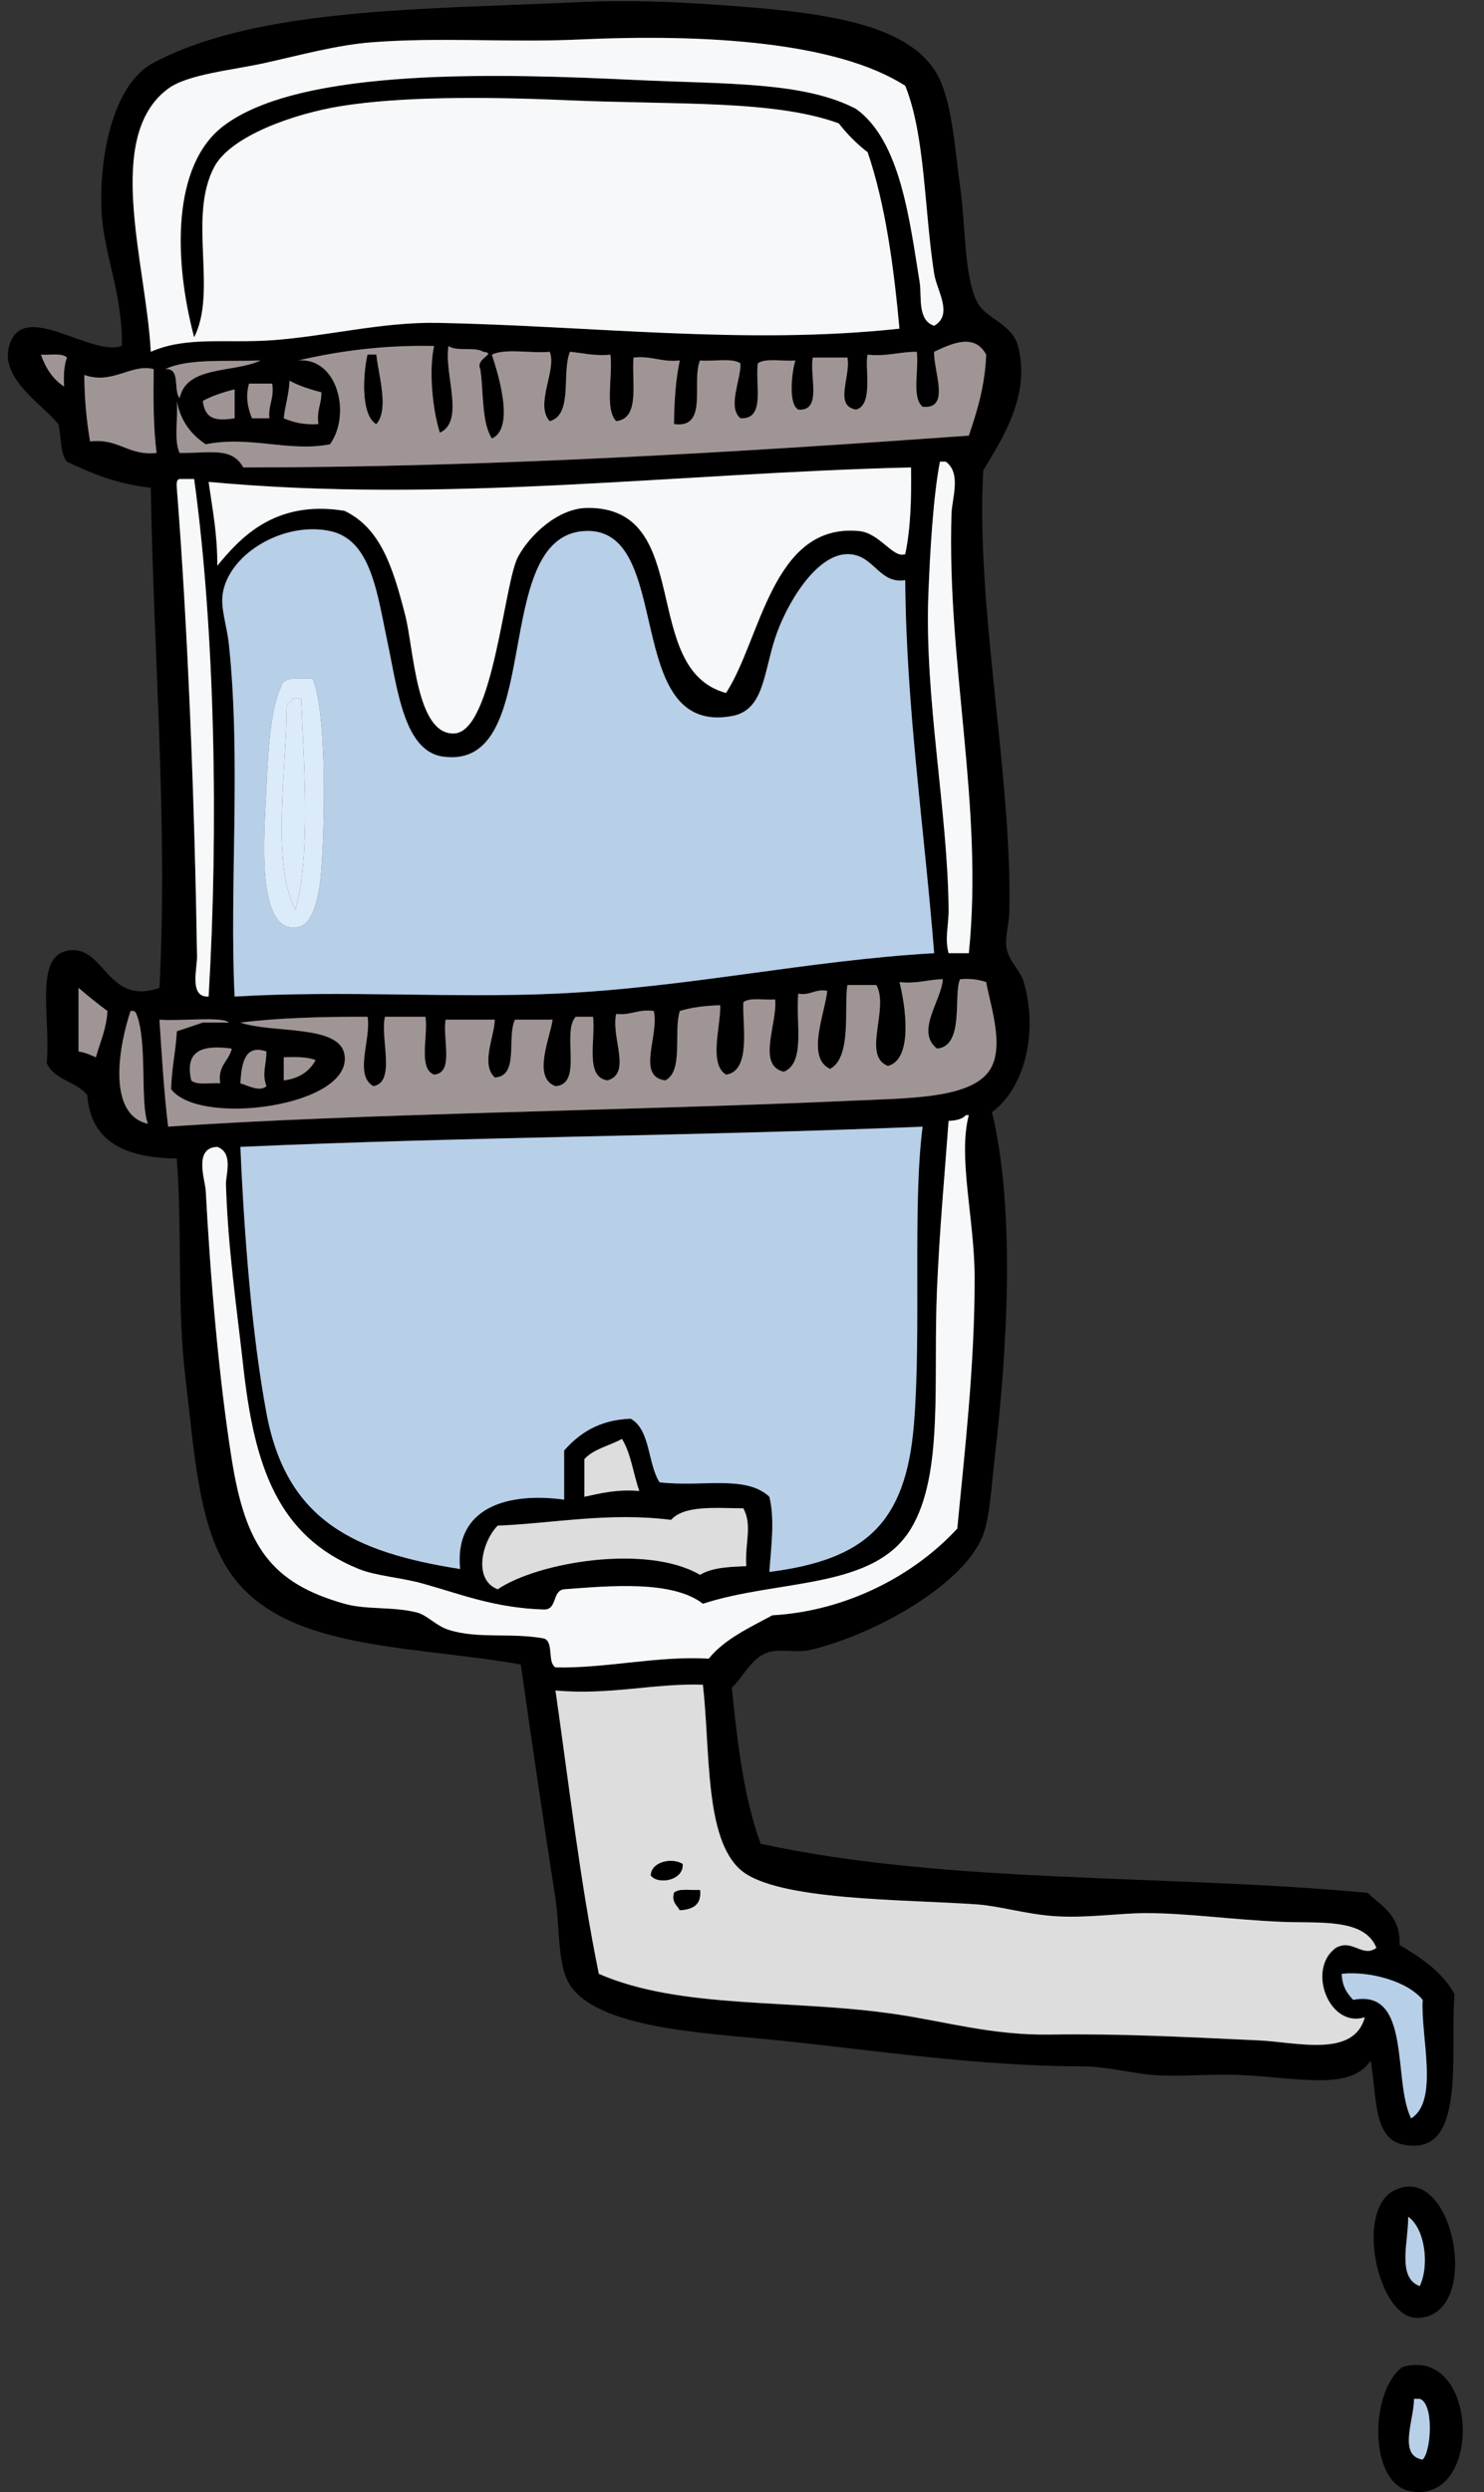
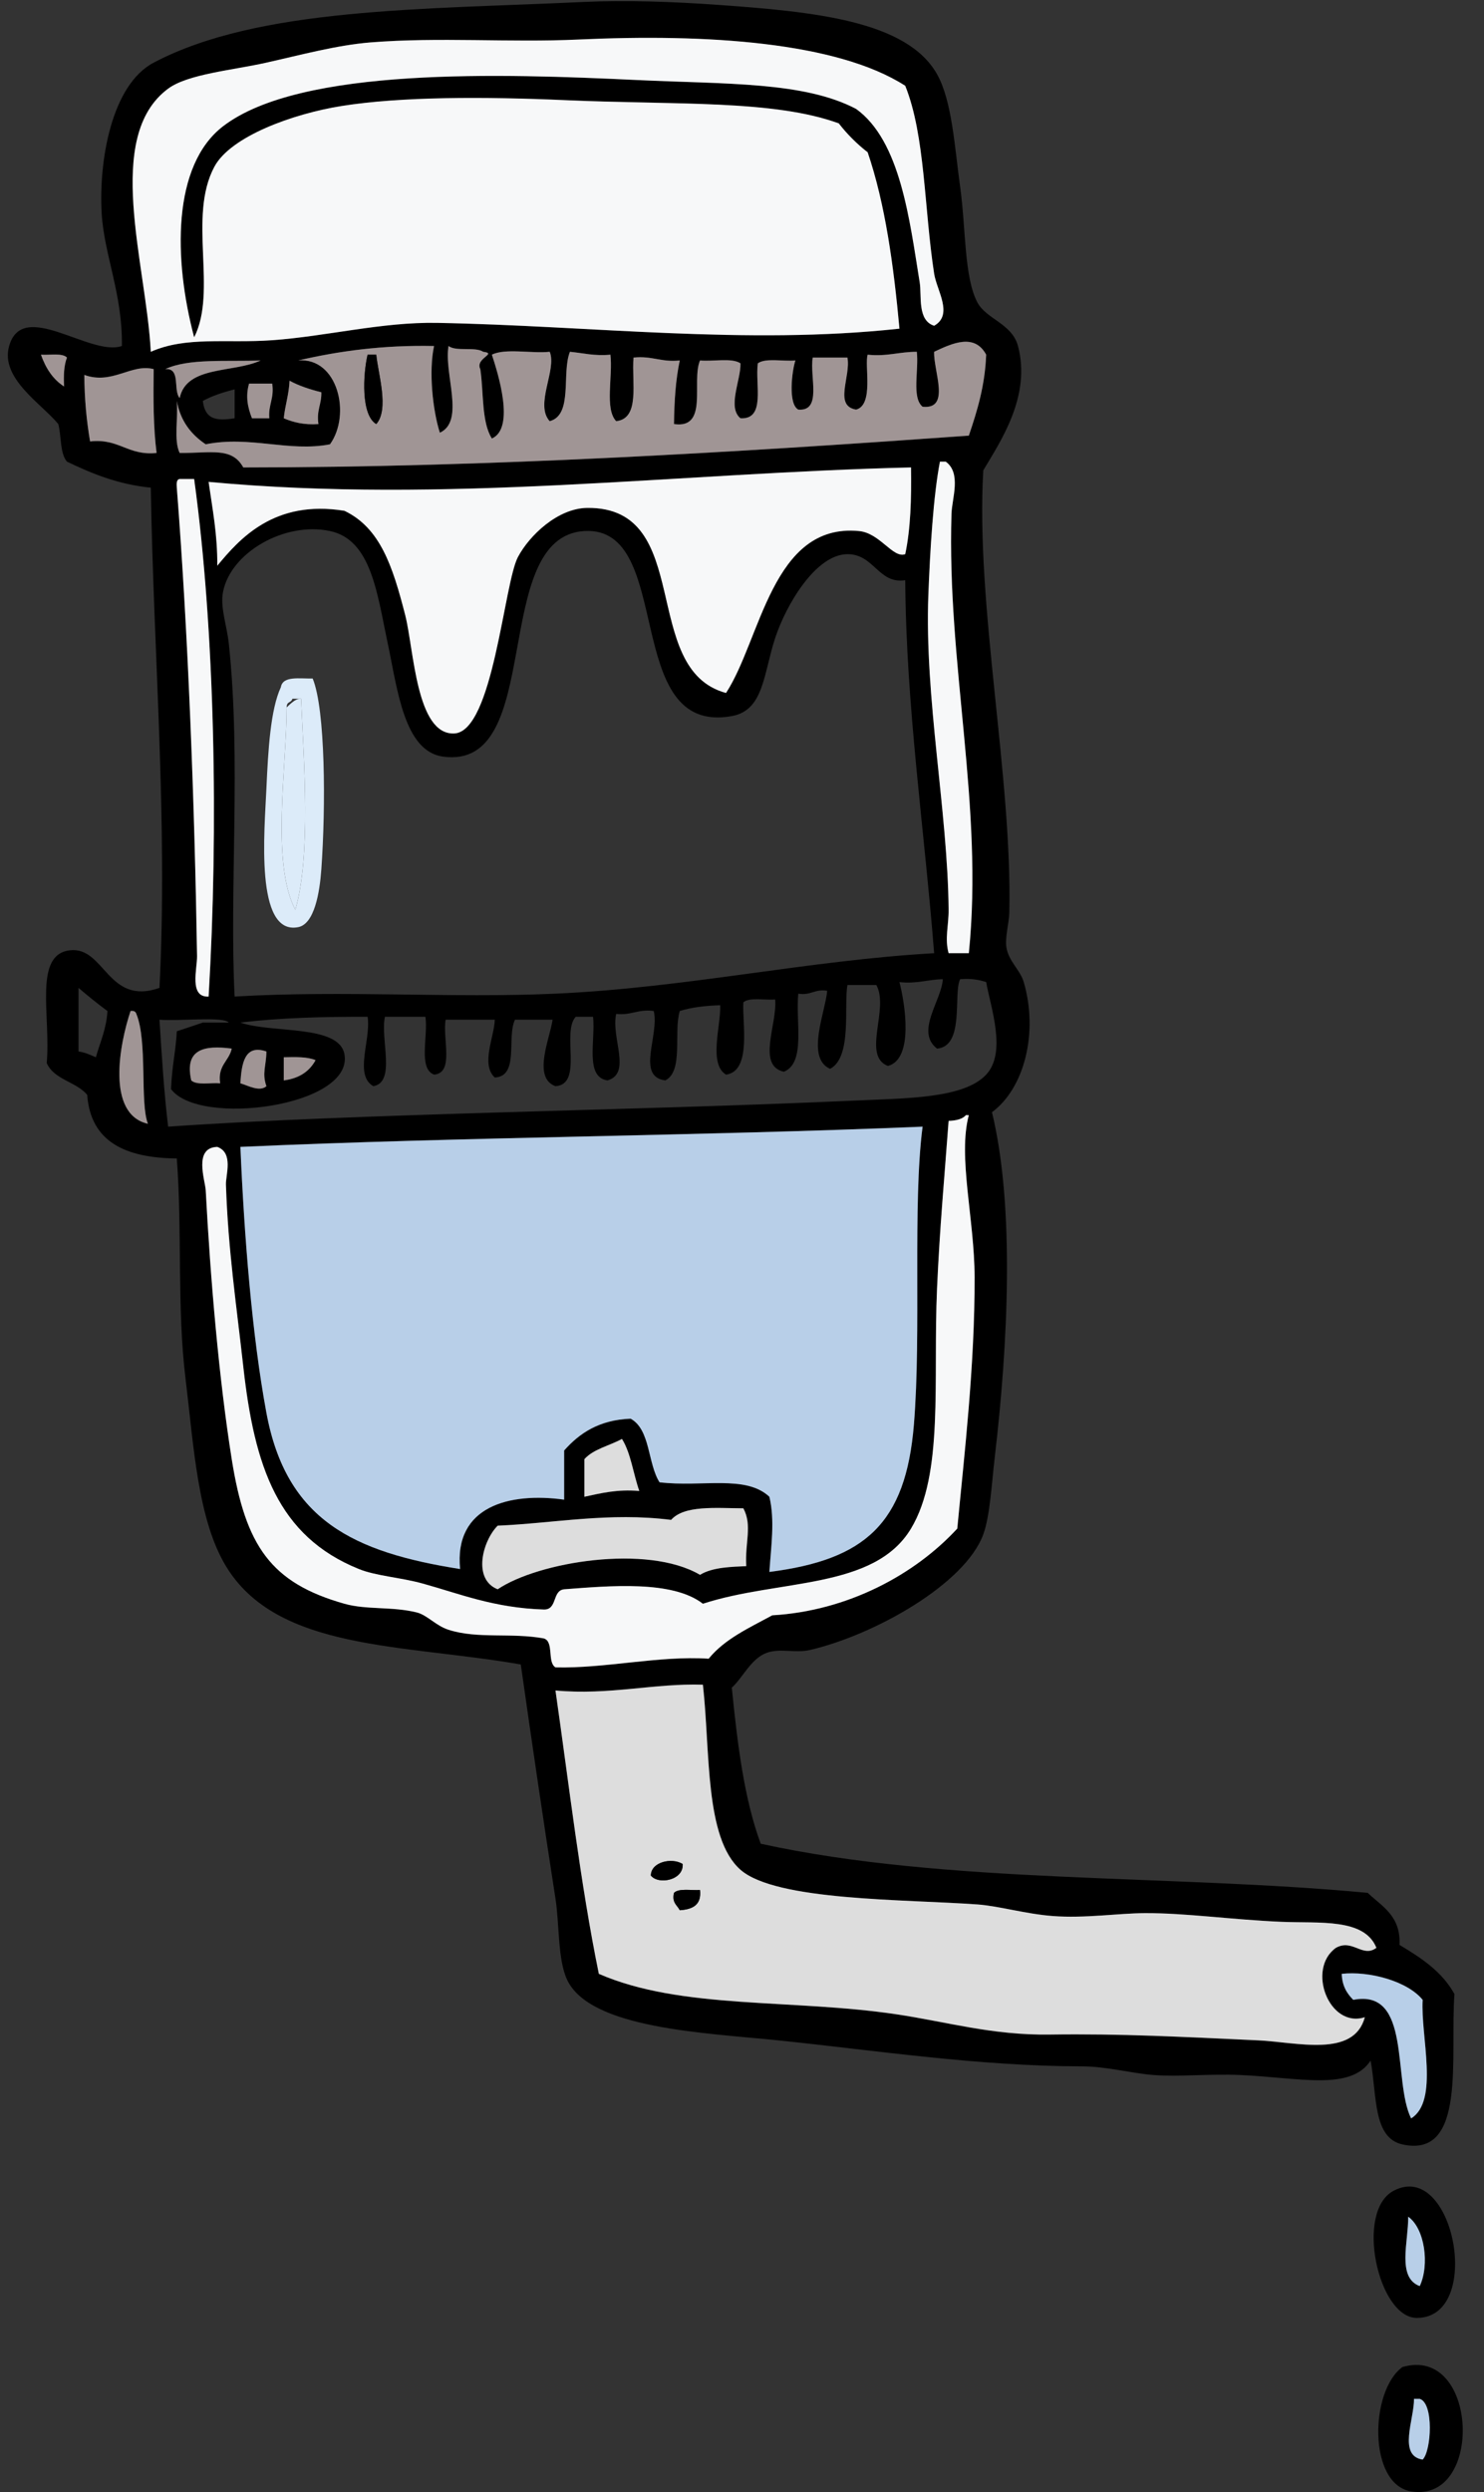
<svg xmlns="http://www.w3.org/2000/svg" height="3367.4" preserveAspectRatio="xMidYMid meet" version="1.0" viewBox="-10.6 -1.5 2005.8 3367.4" width="2005.8" zoomAndPan="magnify">
  <rect x="-10.6" y="-1.5" width="2005.8" height="3367.4" fill="#333333" stroke="none" />
  <defs>
    <clipPath id="a">
      <path d="M 1852 3194 L 1966.5 3194 L 1966.5 3365.91 L 1852 3365.91 Z M 1852 3194" />
    </clipPath>
  </defs>
  <g>
    <g id="change1_1">
      <path d="M 1912.289 2700.82 C 1891.75 2675.48 1840.012 2661.531 1802.891 2665.672 C 1803.43 2682.07 1810.02 2692.398 1818.512 2700.82 C 1897.781 2685.398 1871.391 2809.441 1896.66 2861.02 C 1934.953 2837.578 1909.301 2749.309 1912.289 2700.82 Z M 740.195 2282.781 C 758.68 2411.461 773.801 2543.5 798.797 2665.672 C 910.191 2714.172 1059.512 2699.188 1201.219 2720.371 C 1269.691 2730.598 1330.578 2748.832 1408.281 2747.719 C 1504.762 2746.332 1586.762 2750.852 1689.59 2755.531 C 1742.199 2757.922 1819.281 2779.57 1834.148 2724.27 C 1785.82 2739.789 1755.062 2659 1795.082 2630.512 C 1817.57 2617.93 1831.09 2644.449 1849.781 2630.512 C 1833.43 2589.98 1772.84 2597.621 1720.84 2595.34 C 1652.973 2592.359 1592.422 2583.438 1537.211 2583.629 C 1500.91 2583.742 1455.902 2590.898 1412.191 2587.531 C 1375.18 2584.68 1340.02 2574.039 1310.609 2571.898 C 1212.949 2564.812 1038.309 2567.352 990.242 2525.02 C 941.488 2482.102 949.598 2364.43 939.449 2274.969 C 873.562 2272.801 813.215 2289.449 740.195 2282.781 Z M 896.473 2052.27 C 812.613 2041.641 738.855 2056.762 662.055 2060.09 C 641.551 2080.73 627.867 2132.539 662.055 2146.039 C 716.777 2109.059 864.094 2084.578 935.535 2126.508 C 953.098 2115.699 980.57 2115.699 998.051 2114.781 C 996.102 2082.488 1006.57 2060.168 994.148 2036.641 C 956.129 2036.391 914.242 2032.281 896.473 2052.27 Z M 779.266 1970.23 C 779.266 1987.16 779.266 2004.09 779.266 2021.02 C 801.781 2016.18 823.594 2010.648 853.496 2013.199 C 845.336 1990.098 842.102 1962.09 830.055 1942.867 C 813.254 1952.121 791.52 1956.43 779.266 1970.23 Z M 314.332 1548.27 C 319.391 1667.461 329.941 1802.52 349.492 1907.707 C 376.457 2052.75 467.281 2095.961 611.262 2118.688 C 602.945 2033.801 677.797 2014.742 751.914 2024.93 C 751.914 2002.781 751.914 1980.641 751.914 1958.5 C 772.727 1935.039 799.16 1917.188 841.773 1915.531 C 868.695 1930.289 864.637 1976.008 880.844 2001.488 C 938.648 2008.359 997.223 1991.02 1029.312 2021.02 C 1037 2052.809 1031.441 2089.41 1029.312 2122.602 C 1158.559 2106.129 1213.66 2057.289 1224.66 1923.34 C 1234.883 1798.77 1222.648 1627.078 1236.379 1520.918 C 932.648 1533.66 617.18 1534.648 314.332 1548.27 Z M 1271.551 1513.109 C 1266.082 1587.359 1259.539 1657.219 1255.91 1739.707 C 1250.391 1865.34 1265.301 1989.848 1220.762 2063.988 C 1170.93 2146.918 1042.301 2132.039 939.449 2165.582 C 898.133 2133.52 813.402 2141.379 751.914 2146.039 C 735.453 2147.809 743.086 2173.688 724.566 2173.391 C 656.621 2171.172 610.891 2152.121 560.473 2138.219 C 530.043 2129.852 497.828 2128.109 474.516 2118.688 C 364.789 2074.359 333.184 1979.758 318.238 1845.199 C 309.223 1764.039 297.57 1686.617 294.797 1599.059 C 294.391 1586.18 305.277 1556.199 283.078 1548.27 C 250.57 1549.16 266.727 1593.367 267.445 1606.871 C 273.902 1728.25 285.41 1861.93 302.613 1970.23 C 321.242 2087.57 355.523 2137.422 454.984 2165.582 C 484.867 2174.031 519.344 2169.031 552.66 2177.297 C 566.922 2180.84 578.297 2195.18 595.633 2200.742 C 635.348 2213.461 680.23 2204.301 724.566 2212.461 C 738.438 2216.82 728.77 2244.719 740.195 2251.531 C 807.113 2253.27 880.008 2235.43 947.262 2239.809 C 968.816 2213.168 1001.992 2198.16 1033.211 2181.199 C 1134.75 2175.32 1225.59 2126.602 1283.27 2063.988 C 1292.57 1965.828 1307.012 1844.348 1306.711 1724.09 C 1306.512 1646.348 1283.832 1561.191 1298.891 1505.301 C 1298.809 1505.621 1295.309 1505.027 1294.988 1505.301 C 1290.172 1510.898 1281.551 1512.699 1271.551 1513.109 Z M 372.938 1458.41 C 393.738 1455.77 407.656 1446.25 415.91 1431.059 C 404.961 1426.391 388.957 1426.758 372.938 1427.148 C 372.938 1437.578 372.938 1448 372.938 1458.41 Z M 314.332 1462.32 C 324.469 1465.27 340.176 1474.391 349.492 1466.219 C 343.227 1448.301 349.211 1439.691 349.492 1419.34 C 320.406 1409.309 315.887 1434.598 314.332 1462.32 Z M 247.91 1458.41 C 255.305 1465.34 273.715 1461.25 286.988 1462.32 C 283.32 1437.82 298.949 1432.609 302.613 1415.438 C 265.086 1410.461 238.402 1416.34 247.91 1458.41 Z M 189.312 1517.012 C 178.285 1488.641 189.039 1405.527 173.684 1368.551 C 172.816 1365.5 170.406 1364.008 165.859 1364.652 C 150.832 1409.43 132.84 1504.281 189.312 1517.012 Z M 95.539 1419.34 C 104.672 1420.629 111.684 1424.039 118.984 1427.148 C 124.648 1406.781 133.211 1389.289 134.613 1364.652 C 121.137 1354.68 108.172 1344.199 95.539 1333.391 C 95.539 1362.039 95.539 1390.691 95.539 1419.34 Z M 1205.121 1325.57 C 1212.609 1354.559 1224.73 1429.68 1189.5 1438.879 C 1153.961 1425.07 1191.66 1361.609 1173.871 1329.48 C 1160.852 1329.48 1147.832 1329.48 1134.801 1329.48 C 1129.812 1358.09 1141.34 1427.199 1111.352 1442.777 C 1078.031 1427.969 1105.152 1365.578 1107.449 1337.301 C 1090.391 1334.551 1085.441 1343.938 1068.379 1341.199 C 1064.582 1379.082 1078.68 1434.84 1048.84 1446.691 C 1011.949 1438.43 1040.23 1381.91 1037.121 1349.02 C 1022.77 1350.289 1002.531 1345.691 994.148 1352.91 C 992.223 1378.598 1005.961 1446.027 970.707 1450.598 C 946.871 1436.258 963.75 1384.672 962.891 1356.832 C 942.641 1357.418 924.059 1359.668 908.199 1364.652 C 899.43 1393.637 913.676 1445.66 888.656 1458.41 C 848.801 1453.387 880.801 1397.277 873.039 1364.652 C 851.816 1361.66 842.754 1370.828 822.242 1368.551 C 814.941 1400.309 843.605 1448.988 810.52 1458.41 C 779.621 1454.141 794.496 1404.109 790.984 1372.461 C 783.168 1372.461 775.359 1372.461 767.543 1372.461 C 748.133 1393.418 778.082 1463.738 740.195 1466.219 C 708.426 1454.75 733.09 1400.668 736.285 1376.371 C 719.355 1376.371 702.426 1376.371 685.492 1376.371 C 673.91 1399.938 691.648 1452.848 658.148 1454.5 C 638.875 1436.629 657.605 1399.41 658.148 1376.371 C 636.008 1376.371 613.871 1376.371 591.73 1376.371 C 587.219 1401.809 603.805 1448.352 576.102 1450.598 C 554.32 1442.43 568.355 1398.43 564.383 1372.461 C 546.148 1372.461 527.91 1372.461 509.684 1372.461 C 503.082 1402.32 524.992 1460.699 494.055 1466.219 C 467.531 1451.219 491.203 1402.961 486.242 1372.461 C 426.137 1372.262 367.711 1373.738 314.332 1380.27 C 357.531 1395.16 447.781 1382.527 454.984 1423.25 C 467.414 1493.559 258.656 1521.609 220.566 1470.129 C 221.992 1437.18 227.273 1416.93 228.375 1391.988 C 240.262 1388.25 251.742 1384.109 263.539 1380.27 C 275.262 1380.27 286.988 1380.27 298.707 1380.27 C 290.402 1371.582 232.648 1378.66 204.941 1376.371 C 208.086 1425.309 211.043 1474.438 216.66 1520.918 C 474.125 1502.988 844.441 1499.301 1142.609 1485.758 C 1216.102 1482.43 1292.16 1482.898 1322.332 1450.598 C 1350.582 1420.348 1328.07 1358.801 1322.332 1325.57 C 1312.602 1322.281 1301.398 1320.461 1287.172 1321.66 C 1277.41 1340.66 1293.781 1412.289 1255.91 1415.438 C 1226.141 1392.32 1262.082 1350.57 1263.73 1321.66 C 1243.262 1322.031 1228.559 1328.168 1205.121 1325.57 Z M 1134.801 747.344 C 1091.691 747.59 1051.59 816.438 1037.121 860.648 C 1021.148 909.441 1021.801 958.32 978.52 966.125 C 828.34 993.258 902.488 708.871 779.266 716.078 C 649.965 723.637 727.766 1040.734 587.82 1020.828 C 535.324 1013.352 526.492 928.938 513.586 868.453 C 499.137 800.723 491.441 727.93 435.449 716.078 C 373.746 703.027 301.242 745.277 290.891 798.141 C 286.723 819.43 296 843.094 298.707 868.453 C 315.5 1026.156 299.211 1199.137 306.52 1345.109 C 456.766 1336.32 598.926 1347.617 740.195 1341.199 C 918.613 1333.09 1079.668 1296.398 1252.012 1286.508 C 1238.609 1117.18 1214.07 953.012 1212.93 782.508 C 1176.73 788.105 1170.852 747.137 1134.801 747.344 Z M 232.281 645.766 C 227.734 646.406 228.039 651.941 228.375 657.477 C 243.836 855.113 252.496 1086.906 255.73 1290.41 C 256 1307.641 244.652 1346.52 271.359 1345.109 C 284.945 1117.531 279.898 849.973 251.82 645.766 C 245.309 645.766 238.793 645.766 232.281 645.766 Z M 271.359 649.668 C 276.512 686.18 283.461 720.91 283.078 762.973 C 313.164 726.629 360.043 673.25 454.984 688.738 C 503.5 711.988 520.203 763.926 537.031 829.383 C 548.949 875.762 551.793 992.043 603.449 989.562 C 655.938 987.066 670.492 787.012 689.406 751.246 C 704.805 722.109 743.199 685.227 783.168 684.816 C 928.785 683.348 852.578 902.957 970.707 934.883 C 1017.922 862.59 1032.922 704.867 1150.43 716.078 C 1178.941 718.805 1196.18 753.309 1212.93 747.344 C 1220.23 712.961 1221.41 672.465 1220.762 630.133 C 903.102 637.672 593.562 679.551 271.359 649.668 Z M 1259.82 622.309 C 1250.902 668.5 1246.5 741.91 1244.191 802.043 C 1238.812 941.758 1270.402 1094.609 1271.551 1227.902 C 1271.73 1248.965 1266.051 1266.496 1271.551 1286.508 C 1280.66 1286.508 1289.781 1286.508 1298.891 1286.508 C 1319.062 1087.258 1269.051 896.723 1275.453 692.641 C 1276.102 671.973 1289.102 637.754 1267.641 622.309 C 1265.031 622.309 1262.43 622.309 1259.82 622.309 Z M 263.539 540.266 C 266.605 565.688 281.988 567.504 306.52 563.703 C 306.52 550.676 306.52 537.664 306.52 524.637 C 290.891 528.559 276.156 533.348 263.539 540.266 Z M 329.957 563.703 C 337.777 563.703 345.582 563.703 353.406 563.703 C 351.828 545.203 360.375 536.82 357.309 516.828 C 346.895 516.828 336.473 516.828 326.051 516.828 C 321.199 533.535 323.934 548.445 329.957 563.703 Z M 372.938 563.703 C 385.762 569.113 400.191 572.914 419.824 571.531 C 416.938 553.008 424.215 544.664 423.727 528.539 C 408.105 524.637 393.363 519.844 380.75 512.926 C 379.965 531.676 374.742 545.988 372.938 563.703 Z M 103.355 505.102 C 103.559 537.457 106.367 567.215 111.168 594.969 C 150.695 590.609 161.953 614.504 201.031 610.602 C 196.633 575.91 196.574 536.902 197.121 497.297 C 166.762 489.367 141.281 518.793 103.355 505.102 Z M 212.746 497.297 C 234.211 495.375 223.008 526.121 232.281 536.363 C 241.469 492.152 305.375 502.664 341.68 485.566 C 296.703 487.465 244.617 482.281 212.746 497.297 Z M 76.008 520.73 C 75.242 505.637 75.867 491.945 79.91 481.684 C 73.43 475.117 56.977 478.566 44.75 477.762 C 51.191 496.055 60.93 511.066 76.008 520.73 Z M 1252.012 473.859 C 1250.84 499.547 1274.922 552.184 1236.379 548.094 C 1221.32 535.785 1231.57 498.184 1228.559 473.859 C 1205.012 473.734 1188.34 480.527 1162.141 477.762 C 1157.559 492.133 1170.801 545.656 1146.52 551.996 C 1116 546.938 1139.629 507.434 1134.801 481.684 C 1119.172 481.684 1103.551 481.684 1087.922 481.684 C 1083.5 507.207 1100.93 554.578 1068.379 551.996 C 1054.18 544.273 1059.91 499.441 1064.469 485.566 C 1047.82 487.156 1024.223 481.785 1013.68 489.488 C 1009.789 518.152 1024.672 565.582 990.242 563.703 C 972.133 549.043 990.898 511.875 990.242 489.488 C 978.559 481.621 953.383 487.281 935.535 485.566 C 923.547 513.938 947.625 578.406 900.375 571.531 C 900.773 540.66 902.641 511.273 908.199 485.566 C 883.348 488.27 870.527 478.957 845.684 481.684 C 842.895 515.344 855.031 563.953 822.242 567.605 C 806.367 550.922 817.973 506.773 814.426 477.762 C 792.859 479.785 777.594 475.508 759.727 473.859 C 748.184 502.684 764.25 559.121 732.379 567.605 C 711.781 545.035 742.461 497.957 732.379 473.859 C 707.594 476.418 672.527 468.695 654.238 477.762 C 662.164 502.066 686.148 576.98 654.238 591.066 C 640.094 568.742 643.305 529.055 638.609 497.297 C 631.148 482.531 662.309 476.293 642.52 473.859 C 631.504 466.629 605.965 473.941 595.633 466.031 C 589.121 503.469 618.391 567.34 583.914 583.238 C 574.363 553.316 568.594 500.125 576.102 466.031 C 506.918 464.566 447.441 472.805 392.469 485.566 C 445.727 481.086 464.449 558.355 435.449 598.871 C 380.012 609.672 327.328 586.875 267.445 598.871 C 247.977 585.801 233.395 567.812 228.375 540.266 C 230.391 563.004 223.984 594.141 232.281 610.602 C 275.188 610.848 302.852 602.359 318.238 630.133 C 649.164 630.031 979.328 609.98 1298.891 587.164 C 1310.082 554.062 1320.633 520.34 1322.332 477.762 C 1306.461 448.438 1276.488 462.336 1252.012 473.859 Z M 771.445 51.902 C 677.691 56.258 582.457 48.328 490.145 55.805 C 444.961 59.461 397.141 72.449 349.492 83.145 C 304.051 93.367 243.336 98.527 216.66 118.312 C 128.902 183.379 187.137 355.059 193.215 473.859 C 241.32 452.59 295.113 462.688 357.309 458.227 C 430.828 452.961 505.711 433.426 580.012 434.77 C 786.961 438.547 998.121 465.164 1205.121 442.594 C 1197.211 356.754 1185.922 274.258 1162.141 204.277 C 1147.492 192.879 1134.461 179.867 1123.082 165.207 C 1035.223 133.156 902.605 140.406 755.824 133.941 C 642.961 128.988 531.09 128.988 451.082 141.75 C 384.633 152.363 300.977 182.984 279.164 223.809 C 242.824 291.809 283.648 391.402 251.82 454.301 C 223.832 348.906 221.934 222.098 290.891 169.109 C 395.844 88.473 669.27 98.074 849.586 106.602 C 970.949 112.324 1076 108.625 1146.52 145.652 C 1206.629 188.934 1218.789 296.043 1232.473 380.086 C 1235.41 398.113 1228.941 431.34 1252.012 438.691 C 1278.379 423.699 1255.5 390.949 1252.012 368.359 C 1238.359 279.914 1240.02 181.746 1212.93 114.41 C 1120.879 55.289 944.688 43.848 771.445 51.902 Z M 978.52 2278.879 C 986.074 2354.668 995.109 2428.98 1017.59 2489.852 C 1268.711 2544.902 1571.391 2530.961 1838.062 2556.27 C 1857.359 2574.73 1882.812 2587.051 1881.031 2626.598 C 1910.402 2644.121 1938.652 2662.75 1955.27 2693.02 C 1948.91 2776.012 1972.52 2915.551 1884.941 2896.18 C 1845 2887.359 1850.613 2830.598 1841.961 2782.879 C 1814.871 2824.238 1745.668 2805.918 1666.148 2802.422 C 1624.152 2800.559 1583.461 2805.031 1548.941 2802.422 C 1517.891 2800.062 1485.668 2790.781 1451.262 2790.691 C 1311.352 2790.34 1173.129 2769.23 1041.031 2755.531 C 943.723 2745.441 786.82 2740.109 755.824 2673.48 C 743.121 2646.191 745.672 2599.309 740.195 2564.082 C 724.836 2465.41 708.84 2356.91 693.309 2247.621 C 534.289 2219.891 364.219 2229.508 294.797 2114.781 C 256.516 2051.531 251.262 1952.457 240.102 1860.828 C 228.551 1766.02 235.812 1663.641 228.375 1563.898 C 160.09 1563.172 111.906 1542.328 107.266 1477.949 C 92.543 1460.102 62.477 1457.609 52.559 1434.969 C 58.121 1369.98 34.488 1288.426 83.816 1282.602 C 130.934 1277.027 134.812 1358.09 204.941 1333.391 C 216.375 1108.359 196.785 880.531 193.215 657.477 C 148.281 652.934 113.398 638.312 79.91 622.309 C 70.242 611.137 72.57 587.988 68.195 571.531 C 45.484 543.84 -10.641 509.828 1.77 466.031 C 19.992 401.75 111.457 480.941 154.145 466.031 C 155.219 395.637 129.961 342.73 126.797 286.316 C 122.816 215.488 140.152 113.191 197.121 83.145 C 338.809 8.453 560.711 11.43 779.266 1.102 C 833.68 -1.457 898.688 0.691 958.988 5.008 C 1088.391 14.277 1214.969 26.09 1255.91 98.777 C 1276.262 134.895 1279.691 197.422 1287.172 251.152 C 1294.969 307.07 1292.391 373.355 1310.609 407.426 C 1322.539 429.73 1357.281 435.801 1365.312 466.031 C 1383.352 533.926 1341.562 595.051 1318.43 634.039 C 1307.762 816.395 1357.781 1048.23 1353.59 1231.805 C 1353.262 1246.113 1347.512 1265.008 1349.691 1278.68 C 1352.68 1297.594 1368.289 1308.98 1373.121 1325.57 C 1393.07 1393.91 1373.949 1469.121 1330.152 1501.391 C 1361.391 1630.09 1351.531 1817.258 1334.062 1966.32 C 1329.723 2003.371 1327.52 2046.969 1318.43 2071.809 C 1293.711 2139.301 1170.699 2207.992 1084.012 2228.09 C 1064.621 2232.582 1043.191 2225.328 1025.398 2232 C 1004.133 2239.961 992.984 2266.199 978.52 2278.879" fill="inherit" fill-rule="evenodd" />
    </g>
    <g id="change2_1">
      <path d="M 1212.93 114.418 C 1240.02 181.758 1238.359 279.93 1252.012 368.363 C 1255.5 390.945 1278.379 423.695 1252.012 438.676 C 1228.941 431.34 1235.41 398.117 1232.469 380.082 C 1218.789 296.051 1206.629 188.93 1146.52 145.66 C 1076 108.629 970.949 112.32 849.59 106.594 C 669.27 98.074 395.844 88.473 290.891 169.102 C 221.934 222.09 223.832 348.898 251.82 454.309 C 283.648 391.414 242.828 291.812 279.164 223.801 C 300.977 183 384.633 152.367 451.082 141.75 C 531.09 128.992 642.957 128.969 755.82 133.941 C 902.605 140.402 1035.219 133.148 1123.078 165.207 C 1134.461 179.859 1147.488 192.883 1162.141 204.277 C 1185.922 274.266 1197.211 356.766 1205.121 442.59 C 998.121 465.172 786.961 438.555 580.012 434.785 C 505.711 433.438 430.828 452.965 357.309 458.223 C 295.113 462.684 241.32 452.598 193.215 473.855 C 187.137 355.055 128.902 183.387 216.656 118.312 C 243.336 98.543 304.051 93.363 349.492 83.152 C 397.141 72.453 444.961 59.453 490.145 55.805 C 582.457 48.344 677.691 56.25 771.445 51.91 C 944.688 43.84 1120.879 55.293 1212.93 114.418" fill="#f7f8f9" fill-rule="evenodd" />
    </g>
    <g id="change3_1">
      <path d="M 497.965 571.527 C 515.824 551.516 500.27 503.047 497.965 477.758 C 494.055 477.758 490.141 477.758 486.242 477.758 C 480.113 504.176 477.094 559.301 497.965 571.527 Z M 1322.328 477.758 C 1320.625 520.336 1310.078 554.074 1298.887 587.172 C 979.324 609.992 649.16 630.039 318.234 630.145 C 302.852 602.367 275.188 610.852 232.277 610.598 C 223.984 594.152 230.391 563.008 228.375 540.277 C 233.395 567.805 247.977 585.793 267.445 598.875 C 327.324 586.867 380.012 609.688 435.449 598.875 C 464.449 558.352 445.727 481.086 392.465 485.578 C 447.438 472.816 506.914 464.582 576.102 466.051 C 568.594 500.148 574.363 553.344 583.914 583.25 C 618.391 567.34 589.121 503.496 595.633 466.051 C 605.961 473.945 631.504 466.641 642.516 473.855 C 662.309 476.289 631.148 482.535 638.609 497.301 C 643.305 529.07 640.09 568.754 654.234 591.07 C 686.145 577.004 662.16 502.062 654.234 477.758 C 672.527 468.699 707.59 476.414 732.375 473.855 C 742.461 497.965 711.777 545.055 732.375 567.625 C 764.25 559.125 748.18 502.688 759.723 473.855 C 777.59 475.52 792.855 479.797 814.426 477.758 C 817.973 506.77 806.367 550.945 822.238 567.625 C 855.027 563.957 842.895 515.344 845.684 481.676 C 870.523 478.957 883.344 488.281 908.195 485.578 C 902.641 511.281 900.773 540.668 900.375 571.527 C 947.625 578.398 923.543 513.945 935.535 485.578 C 953.379 487.277 978.559 481.621 990.242 489.48 C 990.898 511.871 972.129 549.047 990.242 563.723 C 1024.668 565.586 1009.785 518.152 1013.68 489.48 C 1024.219 481.801 1047.816 487.152 1064.469 485.578 C 1059.906 499.449 1054.176 544.285 1068.379 552 C 1100.926 554.594 1083.496 507.219 1087.918 481.676 C 1103.547 481.676 1119.168 481.676 1134.797 481.676 C 1139.629 507.449 1115.996 546.934 1146.516 552 C 1170.797 545.664 1157.559 492.148 1162.137 477.758 C 1188.336 480.531 1205.008 473.746 1228.555 473.855 C 1231.566 498.195 1221.316 535.801 1236.375 548.098 C 1274.918 552.195 1250.836 499.555 1252.008 473.855 C 1276.488 462.344 1306.457 448.438 1322.328 477.758" fill="#a09595" fill-rule="evenodd" />
    </g>
    <g id="change3_2">
      <path d="M 44.75 477.766 C 56.977 478.562 73.43 475.121 79.91 481.664 C 75.867 491.934 75.242 505.645 76.008 520.734 C 60.93 511.07 51.191 496.066 44.75 477.766" fill="#a09595" fill-rule="evenodd" />
    </g>
    <g id="change1_2">
      <path d="M 486.238 477.762 C 490.145 477.762 494.055 477.762 497.965 477.762 C 500.273 503.047 515.824 551.523 497.965 571.527 C 477.094 559.305 480.113 504.164 486.238 477.762" fill="inherit" fill-rule="evenodd" />
    </g>
    <g id="change3_3">
      <path d="M 341.68 485.566 C 305.375 502.656 241.469 492.148 232.277 536.359 C 223.008 526.117 234.211 495.367 212.75 497.297 C 244.617 482.277 296.703 487.477 341.68 485.566" fill="#a09595" fill-rule="evenodd" />
    </g>
    <g id="change3_4">
      <path d="M 197.117 497.293 C 196.574 536.91 196.629 575.91 201.031 610.59 C 161.953 614.508 150.695 590.609 111.168 594.969 C 106.367 567.211 103.559 537.457 103.355 505.109 C 141.281 518.805 166.762 489.367 197.117 497.293" fill="#a09595" fill-rule="evenodd" />
    </g>
    <g id="change3_5">
      <path d="M 380.75 512.922 C 393.363 519.836 408.105 524.629 423.727 528.551 C 424.215 544.652 416.938 553.004 419.82 571.52 C 400.195 572.922 385.762 569.125 372.938 563.715 C 374.742 545.984 379.965 531.668 380.75 512.922" fill="#a09595" fill-rule="evenodd" />
    </g>
    <g id="change3_6">
      <path d="M 326.051 516.832 C 336.473 516.832 346.895 516.832 357.309 516.832 C 360.375 536.828 351.828 545.219 353.406 563.711 C 345.582 563.711 337.777 563.711 329.953 563.711 C 323.93 548.453 321.199 533.543 326.051 516.832" fill="#a09595" fill-rule="evenodd" />
    </g>
    <g id="change3_7">
-       <path d="M 306.52 524.641 C 306.52 537.66 306.52 550.684 306.52 563.703 C 281.988 567.504 266.602 565.691 263.539 540.277 C 276.152 533.34 290.891 528.547 306.52 524.641" fill="#a09595" fill-rule="evenodd" />
-     </g>
+       </g>
    <g id="change2_2">
      <path d="M 1267.645 622.309 C 1289.102 637.746 1276.105 671.965 1275.453 692.633 C 1269.055 896.703 1319.062 1087.258 1298.895 1286.496 C 1289.781 1286.496 1280.664 1286.496 1271.551 1286.496 C 1266.055 1266.5 1271.734 1248.961 1271.551 1227.887 C 1270.402 1094.598 1238.812 941.762 1244.191 802.043 C 1246.504 741.918 1250.902 668.496 1259.824 622.309 C 1262.434 622.309 1265.035 622.309 1267.645 622.309" fill="#f7f8f9" fill-rule="evenodd" />
    </g>
    <g id="change2_3">
      <path d="M 1220.758 630.133 C 1221.406 672.465 1220.227 712.961 1212.93 747.336 C 1196.18 753.328 1178.938 718.805 1150.43 716.086 C 1032.918 704.871 1017.918 862.59 970.703 934.879 C 852.578 902.973 928.781 683.355 783.168 684.832 C 743.199 685.234 704.805 722.125 689.402 751.246 C 670.492 787.012 655.938 987.078 603.445 989.578 C 551.793 992.047 548.949 875.766 537.031 829.395 C 520.203 763.938 503.5 712.008 454.984 688.742 C 360.039 673.254 313.164 726.625 283.078 762.961 C 283.461 720.918 276.508 686.191 271.359 649.672 C 593.562 679.547 903.102 637.672 1220.758 630.133" fill="#f7f8f9" fill-rule="evenodd" />
    </g>
    <g id="change2_4">
      <path d="M 251.82 645.766 C 279.898 849.977 284.945 1117.535 271.359 1345.109 C 244.652 1346.527 256 1307.645 255.73 1290.406 C 252.496 1086.914 243.836 855.133 228.375 657.48 C 228.039 651.941 227.734 646.418 232.281 645.766 C 238.789 645.766 245.309 645.766 251.82 645.766" fill="#f7f8f9" fill-rule="evenodd" />
    </g>
    <g id="change4_1">
-       <path d="M 369.031 927.055 C 355.051 957.031 351.781 1011.855 349.496 1063.809 C 347.02 1120.039 333.555 1262.953 392.469 1251.336 C 414.359 1247.023 421.469 1204.762 423.727 1173.199 C 429.777 1088.723 429.332 957.34 412.008 915.34 C 394.156 915.715 371.629 911.418 369.031 927.055 Z M 1212.934 782.488 C 1214.07 952.996 1238.613 1117.164 1252.012 1286.492 C 1079.672 1296.395 918.613 1333.086 740.195 1341.188 C 598.926 1347.609 456.77 1336.32 306.52 1345.109 C 299.215 1199.141 315.5 1026.152 298.707 868.453 C 296 843.098 286.723 819.426 290.891 798.125 C 301.242 745.273 373.746 703.027 435.453 716.082 C 491.441 727.926 499.137 800.723 513.586 868.453 C 526.492 928.914 535.324 1013.359 587.82 1020.824 C 727.766 1040.723 649.965 723.645 779.266 716.082 C 902.488 708.875 828.34 993.25 978.52 966.129 C 1021.801 958.305 1021.152 909.441 1037.121 860.645 C 1051.59 816.438 1091.691 747.578 1134.801 747.332 C 1170.852 747.121 1176.734 788.094 1212.934 782.488" fill="#b8cfe8" fill-rule="evenodd" />
-     </g>
+       </g>
    <g id="change5_1">
      <path d="M 384.66 942.684 C 382.684 948.844 376.844 945.742 376.844 954.414 C 376.844 1034.766 355.594 1164.566 388.566 1227.902 C 409.883 1154.055 400.047 1028.5 396.379 942.684 C 392.469 942.684 388.566 942.684 384.66 942.684 Z M 412.008 915.34 C 429.332 957.336 429.777 1088.719 423.727 1173.195 C 421.469 1204.758 414.359 1247.027 392.469 1251.332 C 333.551 1262.941 347.02 1120.039 349.496 1063.812 C 351.781 1011.863 355.051 957.035 369.031 927.055 C 371.625 911.422 394.156 915.73 412.008 915.34" fill="#dcebf9" fill-rule="evenodd" />
    </g>
    <g id="change5_2">
-       <path d="M 396.379 942.688 C 400.047 1028.512 409.883 1154.059 388.566 1227.898 C 355.594 1164.566 376.84 1034.77 376.84 954.418 C 376.84 945.734 382.684 948.84 384.664 942.688 C 388.566 942.688 392.469 942.688 396.379 942.688" fill="#dcebf9" fill-rule="evenodd" />
+       <path d="M 396.379 942.688 C 400.047 1028.512 409.883 1154.059 388.566 1227.898 C 355.594 1164.566 376.84 1034.77 376.84 954.418 C 388.566 942.688 392.469 942.688 396.379 942.688" fill="#dcebf9" fill-rule="evenodd" />
    </g>
    <g id="change3_8">
-       <path d="M 1263.727 1321.66 C 1262.082 1350.559 1226.145 1392.309 1255.91 1415.438 C 1293.781 1412.289 1277.418 1340.66 1287.168 1321.66 C 1301.398 1320.457 1312.605 1322.273 1322.328 1325.562 C 1328.078 1358.793 1350.578 1420.344 1322.328 1450.598 C 1292.164 1482.898 1216.102 1482.422 1142.613 1485.762 C 844.445 1499.301 474.125 1502.992 216.66 1520.91 C 211.043 1474.441 208.086 1425.301 204.941 1376.359 C 232.648 1378.656 290.406 1371.578 298.707 1380.262 C 286.988 1380.262 275.262 1380.262 263.539 1380.262 C 251.742 1384.102 240.262 1388.246 228.375 1391.984 C 227.273 1416.93 221.992 1437.172 220.57 1470.125 C 258.656 1521.602 467.414 1493.555 454.984 1423.242 C 447.785 1382.523 357.531 1395.16 314.332 1380.262 C 367.711 1373.738 426.137 1372.258 486.242 1372.457 C 491.207 1402.953 467.531 1451.215 494.055 1466.211 C 524.992 1460.699 503.082 1402.312 509.684 1372.457 C 527.914 1372.457 546.148 1372.457 564.387 1372.457 C 568.355 1398.422 554.32 1442.43 576.102 1450.598 C 603.805 1448.34 587.223 1401.809 591.73 1376.359 C 613.871 1376.359 636.008 1376.359 658.148 1376.359 C 657.605 1399.398 638.875 1436.633 658.148 1454.5 C 691.648 1452.844 673.91 1399.941 685.496 1376.359 C 702.43 1376.359 719.359 1376.359 736.285 1376.359 C 733.094 1400.668 708.43 1454.742 740.195 1466.211 C 778.082 1463.738 748.137 1393.414 767.543 1372.457 C 775.363 1372.457 783.168 1372.457 790.984 1372.457 C 794.5 1404.105 779.625 1454.137 810.523 1458.406 C 843.609 1448.98 814.941 1400.305 822.242 1368.543 C 842.758 1370.828 851.82 1361.652 873.039 1364.641 C 880.805 1397.281 848.801 1453.387 888.66 1458.406 C 913.68 1445.656 899.43 1393.641 908.199 1364.641 C 924.059 1359.672 942.641 1357.41 962.891 1356.82 C 963.75 1384.668 946.875 1436.258 970.707 1450.598 C 1005.961 1446.031 992.227 1378.594 994.148 1352.906 C 1002.531 1345.691 1022.773 1350.285 1037.121 1349.016 C 1040.234 1381.906 1011.953 1438.426 1048.844 1446.684 C 1078.684 1434.84 1064.582 1379.07 1068.383 1341.199 C 1085.441 1343.934 1090.395 1334.547 1107.453 1337.297 C 1105.152 1365.582 1078.031 1427.961 1111.352 1442.781 C 1141.344 1427.195 1129.812 1358.09 1134.805 1329.477 C 1147.832 1329.477 1160.852 1329.477 1173.871 1329.477 C 1191.664 1361.602 1153.961 1425.062 1189.504 1438.879 C 1224.734 1429.68 1212.613 1354.551 1205.121 1325.562 C 1228.562 1328.16 1243.262 1322.023 1263.727 1321.66" fill="#a09595" fill-rule="evenodd" />
-     </g>
+       </g>
    <g id="change3_9">
-       <path d="M 95.539 1333.398 C 108.172 1344.207 121.137 1354.684 134.613 1364.66 C 133.211 1389.297 124.648 1406.793 118.984 1427.156 C 111.684 1424.051 104.672 1420.633 95.539 1419.348 C 95.539 1390.695 95.539 1362.051 95.539 1333.398" fill="#a09595" fill-rule="evenodd" />
-     </g>
+       </g>
    <g id="change3_10">
      <path d="M 165.859 1364.648 C 170.406 1364.008 172.816 1365.496 173.684 1368.555 C 189.039 1405.535 178.285 1488.645 189.312 1517.012 C 132.84 1504.277 150.832 1409.426 165.859 1364.648" fill="#a09595" fill-rule="evenodd" />
    </g>
    <g id="change3_11">
      <path d="M 302.617 1415.441 C 298.949 1432.609 283.32 1437.828 286.984 1462.324 C 273.711 1461.258 255.305 1465.348 247.91 1458.414 C 238.398 1416.344 265.082 1410.465 302.617 1415.441" fill="#a09595" fill-rule="evenodd" />
    </g>
    <g id="change3_12">
      <path d="M 349.496 1419.344 C 349.211 1439.688 343.227 1448.293 349.496 1466.215 C 340.176 1474.391 324.469 1465.27 314.332 1462.316 C 315.887 1434.598 320.402 1409.309 349.496 1419.344" fill="#a09595" fill-rule="evenodd" />
    </g>
    <g id="change3_13">
      <path d="M 372.938 1427.152 C 388.957 1426.758 404.961 1426.391 415.91 1431.066 C 407.656 1446.25 393.738 1455.77 372.938 1458.41 C 372.938 1447.996 372.938 1437.574 372.938 1427.152" fill="#a09595" fill-rule="evenodd" />
    </g>
    <g id="change2_5">
      <path d="M 1294.984 1505.312 C 1295.305 1505.035 1298.809 1505.629 1298.891 1505.312 C 1283.832 1561.195 1306.504 1646.359 1306.711 1724.094 C 1307.008 1844.355 1292.566 1965.836 1283.262 2063.996 C 1225.586 2126.602 1134.746 2175.328 1033.207 2181.207 C 1001.988 2198.16 968.812 2213.172 947.258 2239.816 C 880.004 2235.434 807.109 2253.273 740.191 2251.535 C 728.766 2244.723 738.438 2216.828 724.562 2212.465 C 680.227 2204.301 635.344 2213.457 595.633 2200.742 C 578.293 2195.18 566.918 2180.844 552.656 2177.305 C 519.344 2169.039 484.867 2174.039 454.98 2165.59 C 355.523 2137.426 321.242 2087.57 302.613 1970.23 C 285.41 1861.938 273.902 1728.262 267.445 1606.871 C 266.727 1593.375 250.57 1549.16 283.078 1548.281 C 305.277 1556.207 294.391 1586.184 294.793 1599.062 C 297.57 1686.625 309.223 1764.039 318.234 1845.211 C 333.18 1979.766 364.785 2074.359 474.512 2118.691 C 497.824 2128.109 530.043 2129.855 560.473 2138.223 C 610.891 2152.129 656.617 2171.172 724.562 2173.398 C 743.086 2173.695 735.449 2147.812 751.91 2146.043 C 813.398 2141.387 898.129 2133.52 939.445 2165.59 C 1042.297 2132.047 1170.922 2146.926 1220.754 2063.996 C 1265.293 1989.855 1250.383 1865.352 1255.906 1739.711 C 1259.539 1657.23 1266.078 1587.371 1271.547 1513.121 C 1281.547 1512.707 1290.168 1510.906 1294.984 1505.312" fill="#f7f8f9" fill-rule="evenodd" />
    </g>
    <g id="change4_2">
      <path d="M 1236.387 1520.914 C 1222.656 1627.074 1234.879 1798.762 1224.66 1923.336 C 1213.668 2057.285 1158.566 2106.129 1029.312 2122.598 C 1031.445 2089.41 1037.004 2052.805 1029.312 2021.02 C 997.227 1991.016 938.648 2008.355 880.848 2001.484 C 864.641 1976.004 868.695 1930.289 841.777 1915.527 C 799.164 1917.18 772.73 1935.031 751.914 1958.496 C 751.914 1980.633 751.914 2002.773 751.914 2024.926 C 677.801 2014.738 602.949 2033.801 611.266 2118.68 C 467.281 2095.953 376.457 2052.746 349.496 1907.707 C 329.941 1802.52 319.391 1667.449 314.336 1548.258 C 617.184 1534.645 932.652 1533.656 1236.387 1520.914" fill="#b8cfe8" fill-rule="evenodd" />
    </g>
    <g id="change6_1">
      <path d="M 830.055 1942.871 C 842.102 1962.09 845.336 1990.102 853.496 2013.199 C 823.594 2010.648 801.781 2016.18 779.266 2021.02 C 779.266 2004.09 779.266 1987.16 779.266 1970.23 C 791.52 1956.43 813.254 1952.121 830.055 1942.871" fill="#ddd" fill-rule="evenodd" />
    </g>
    <g id="change6_2">
      <path d="M 994.148 2036.641 C 1006.57 2060.172 996.102 2082.488 998.051 2114.781 C 980.57 2115.699 953.098 2115.699 935.535 2126.512 C 864.094 2084.578 716.777 2109.059 662.059 2146.039 C 627.867 2132.539 641.551 2080.73 662.059 2060.09 C 738.855 2056.762 812.613 2041.641 896.473 2052.27 C 914.242 2032.281 956.129 2036.391 994.148 2036.641" fill="#ddd" fill-rule="evenodd" />
    </g>
    <g id="change6_3">
      <path d="M 900.371 2556.273 C 897.277 2569.793 904.723 2572.773 908.195 2579.715 C 925.285 2578.582 937.82 2572.883 935.535 2552.375 C 923.32 2553.164 906.855 2549.734 900.371 2556.273 Z M 869.113 2532.832 C 879.277 2545.754 913.652 2539.285 912.098 2517.215 C 897.09 2508.102 869.242 2514.574 869.113 2532.832 Z M 939.445 2274.973 C 949.594 2364.434 941.488 2482.102 990.238 2525.023 C 1038.305 2567.352 1212.941 2564.812 1310.605 2571.902 C 1340.02 2574.043 1375.176 2584.684 1412.184 2587.535 C 1455.895 2590.902 1500.902 2583.742 1537.207 2583.633 C 1592.418 2583.445 1652.961 2592.363 1720.832 2595.344 C 1772.832 2597.625 1833.422 2589.984 1849.773 2630.512 C 1831.082 2644.453 1817.566 2617.934 1795.074 2630.512 C 1755.047 2659.004 1785.812 2739.793 1834.145 2724.273 C 1819.27 2779.574 1742.191 2757.922 1689.582 2755.531 C 1586.754 2750.852 1504.75 2746.332 1408.277 2747.723 C 1330.578 2748.832 1269.684 2730.602 1201.219 2720.371 C 1059.504 2699.191 910.188 2714.172 798.797 2665.672 C 773.797 2543.504 758.676 2411.465 740.191 2282.785 C 813.211 2289.453 873.559 2272.805 939.445 2274.973" fill="#ddd" fill-rule="evenodd" />
    </g>
    <g id="change1_3">
      <path d="M 912.102 2517.211 C 913.656 2539.281 879.281 2545.75 869.117 2532.828 C 869.246 2514.57 897.094 2508.102 912.102 2517.211" fill="inherit" fill-rule="evenodd" />
    </g>
    <g id="change1_4">
      <path d="M 935.535 2552.371 C 937.824 2572.879 925.289 2578.578 908.199 2579.711 C 904.727 2572.77 897.281 2569.789 900.375 2556.27 C 906.859 2549.73 923.324 2553.16 935.535 2552.371" fill="inherit" fill-rule="evenodd" />
    </g>
    <g id="change4_3">
      <path d="M 1896.66 2861.02 C 1871.398 2809.438 1897.789 2685.398 1818.516 2700.816 C 1810.027 2692.398 1803.438 2682.066 1802.895 2665.668 C 1840.012 2661.527 1891.758 2675.477 1912.297 2700.816 C 1909.305 2749.309 1934.957 2837.578 1896.66 2861.02" fill="#b8cfe8" fill-rule="evenodd" />
    </g>
    <g id="change1_5">
      <path d="M 1908.383 3087.621 C 1921.883 3058.73 1915.164 3009.672 1892.746 2993.859 C 1893.051 3028.23 1877.258 3076.141 1908.383 3087.621 Z M 1873.215 2958.691 C 1954.758 2916.062 1995.164 3130.461 1904.461 3130.602 C 1852.102 3130.68 1820.359 2986.34 1873.215 2958.691" fill="inherit" fill-rule="evenodd" />
    </g>
    <g id="change4_4">
      <path d="M 1892.75 2993.863 C 1915.152 3009.672 1921.883 3058.73 1908.371 3087.621 C 1877.258 3076.141 1893.043 3028.23 1892.75 2993.863" fill="#b8cfe8" fill-rule="evenodd" />
    </g>
    <g clip-path="url(#a)" id="change1_6">
      <path d="M 1912.293 3322.039 C 1924.113 3310.352 1927.602 3245.988 1908.383 3240 C 1905.777 3240 1903.172 3240 1900.566 3240 C 1900.988 3267.312 1878.477 3316.898 1912.293 3322.039 Z M 1884.941 3197.02 C 1987.707 3167 1995.297 3381.359 1896.656 3365.02 C 1838.387 3355.371 1840.727 3229.18 1884.941 3197.02" fill="inherit" fill-rule="evenodd" />
    </g>
    <g id="change4_5">
      <path d="M 1900.57 3240 C 1903.172 3240 1905.785 3240 1908.387 3240 C 1927.605 3245.988 1924.129 3310.352 1912.289 3322.039 C 1878.48 3316.898 1900.996 3267.309 1900.57 3240" fill="#b8cfe8" fill-rule="evenodd" />
    </g>
  </g>
</svg>